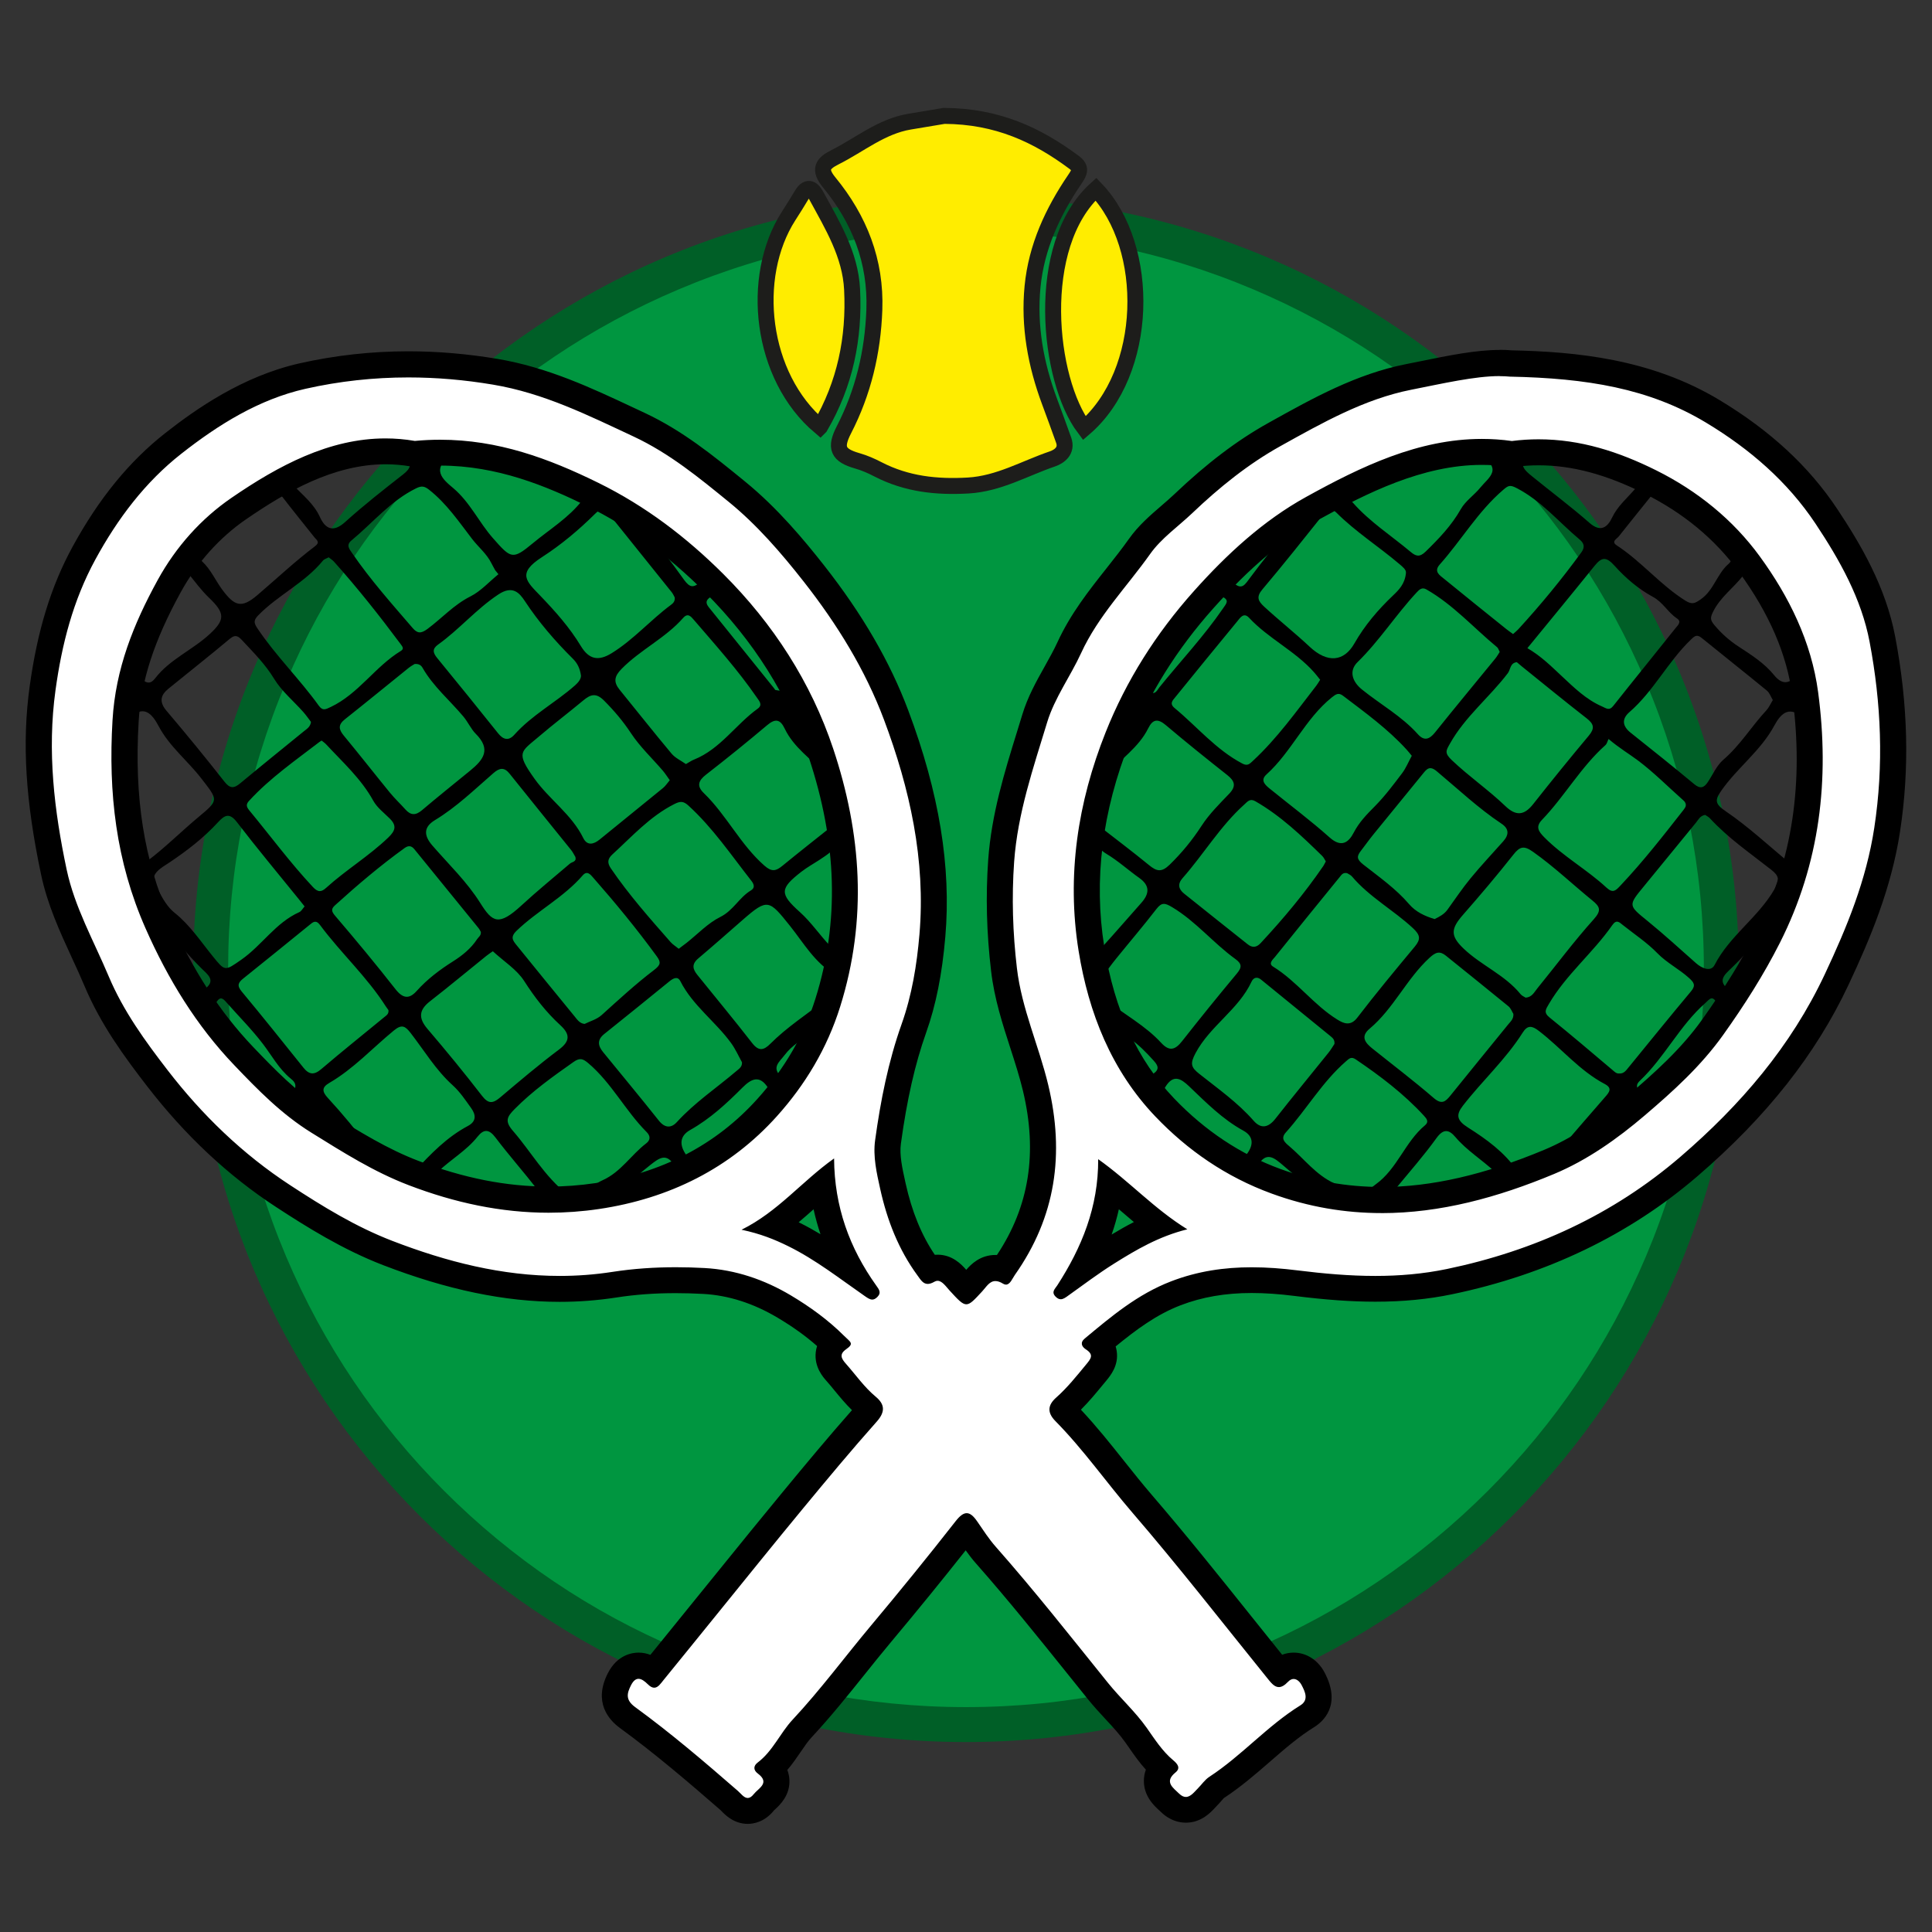
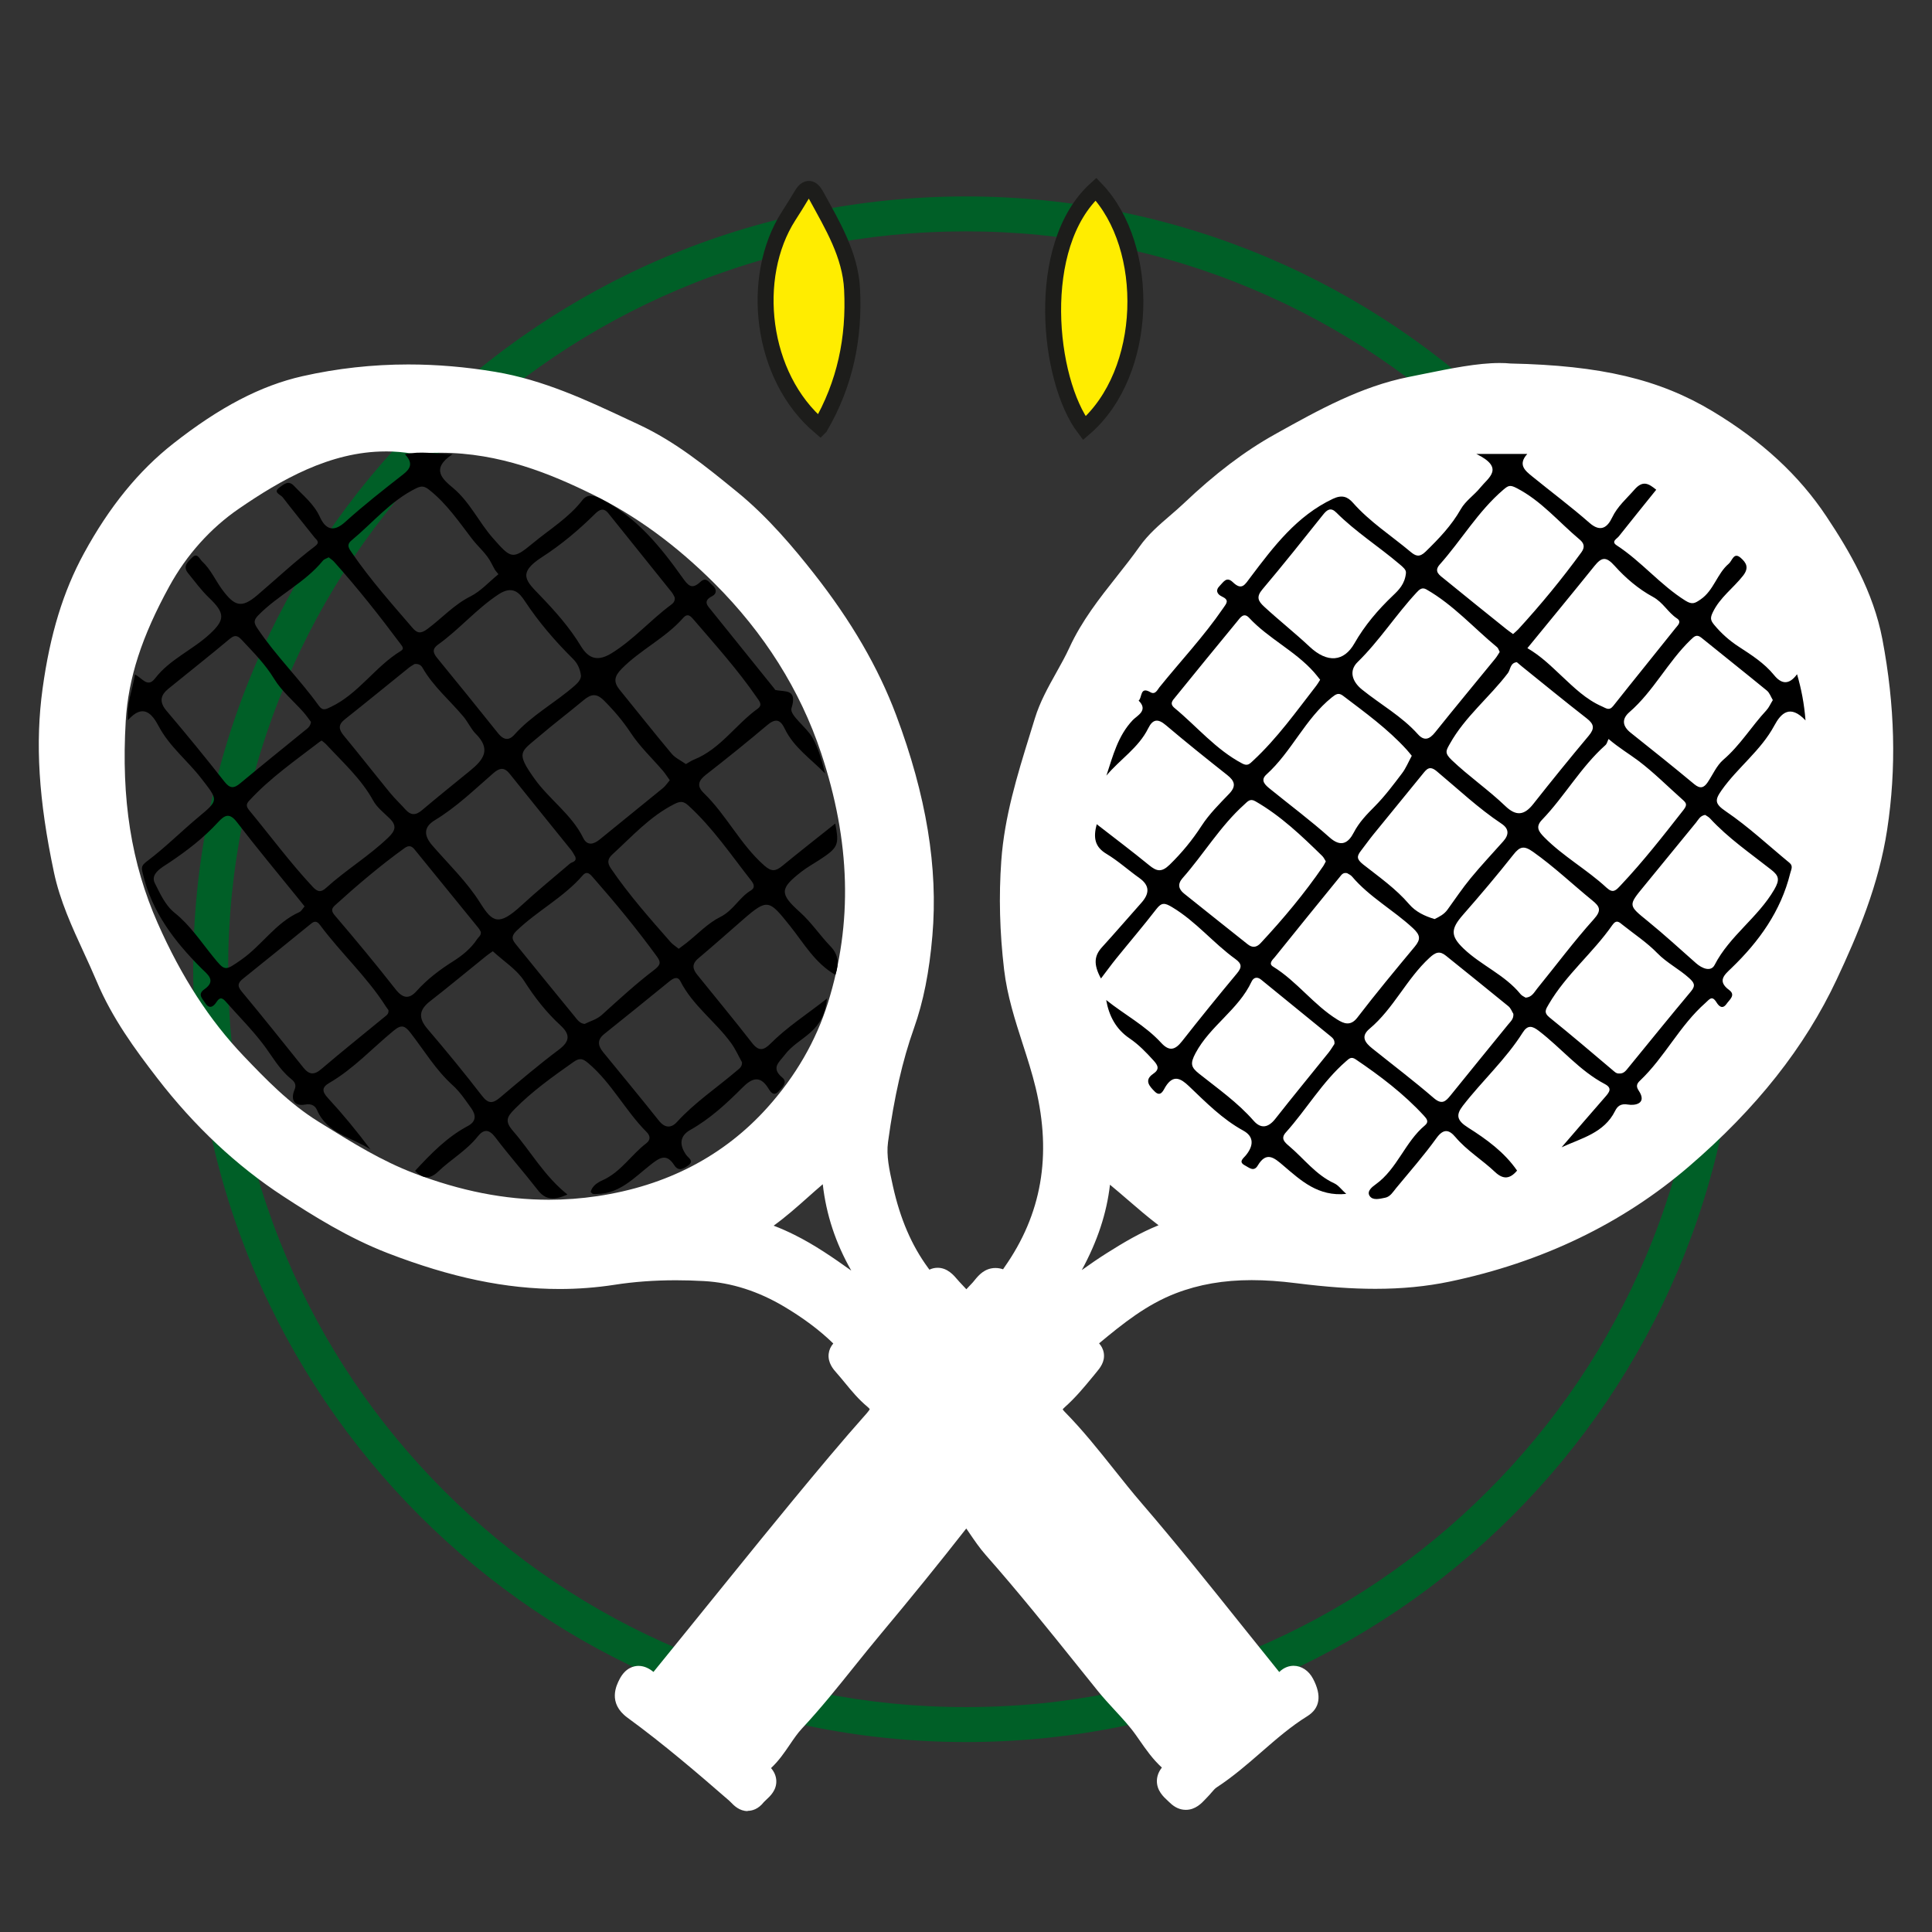
<svg xmlns="http://www.w3.org/2000/svg" id="_5_szállásválasztó" data-name="5 szállásválasztó" viewBox="0 0 500 500">
  <rect x="0" y="0" width="500" height="500" fill="#333333" stroke="none" />
  <defs>
    <style>
      .cls-1 {
        fill: #009640;
      }

      .cls-2 {
        fill: #fff;
      }

      .cls-3 {
        fill: #005f27;
      }

      .cls-4 {
        fill: #ffed00;
        stroke: #1d1d1b;
        stroke-miterlimit: 10;
        stroke-width: 4.13px;
      }
    </style>
  </defs>
  <g>
-     <circle class="cls-1" cx="250" cy="250.84" r="195.48" transform="translate(-104.15 250.25) rotate(-45)" />
    <path class="cls-3" d="m250,59.88c25.78,0,50.79,5.05,74.33,15,22.74,9.62,43.16,23.39,60.7,40.93s31.31,37.96,40.93,60.7c9.96,23.54,15,48.54,15,74.33s-5.05,50.79-15,74.33c-9.62,22.74-23.39,43.16-40.93,60.7s-37.96,31.31-60.7,40.93c-23.54,9.96-48.54,15-74.33,15s-50.79-5.05-74.33-15c-22.74-9.62-43.16-23.39-60.7-40.93-17.54-17.54-31.31-37.96-40.93-60.7-9.96-23.54-15-48.54-15-74.33s5.05-50.79,15-74.33c9.62-22.74,23.39-43.16,40.93-60.7,17.54-17.54,37.96-31.31,60.7-40.93,23.54-9.96,48.54-15,74.33-15m0-9.04c-110.46,0-200,89.54-200,200s89.54,200,200,200,200-89.54,200-200S360.46,50.84,250,50.84h0Z" />
  </g>
  <g>
    <g>
-       <path class="cls-2" d="m193.51,468.71c-2.16,0-3.55-1.43-4.38-2.29-.14-.14-.27-.28-.4-.39-8.21-7.14-17-14.68-26.32-21.48-5.23-3.82-2.86-8.44-2.08-9.96,1.55-3.01,3.75-3.46,4.92-3.46,1.57,0,2.87.75,3.86,1.56h.01c2.85-3.49,5.67-6.98,8.5-10.48,1.64-2.03,3.28-4.05,4.92-6.08,2.08-2.56,4.15-5.12,6.22-7.68,5.36-6.62,10.9-13.46,16.42-20.15,6.38-7.73,12.66-15.28,19.21-22.64.44-.5.63-.82.7-.98-.08-.12-.26-.32-.61-.62-2.3-1.91-4.1-4.1-5.84-6.22-.76-.92-1.47-1.79-2.22-2.63-.67-.75-2.24-2.51-1.96-4.86.11-.97.51-1.86,1.19-2.66-3.53-3.43-7.69-6.55-12.71-9.54-6.71-3.99-13.69-6.22-20.75-6.61-2.47-.14-4.92-.21-7.26-.21-5.56,0-10.9.39-15.89,1.17-4.66.72-9.44,1.09-14.2,1.09-13.94,0-28.08-2.95-44.52-9.29-10.13-3.91-19.26-9.64-27.02-14.7-12.05-7.86-23.01-18.14-32.59-30.56-5.73-7.43-11.67-15.5-15.7-25.09-1.05-2.49-2.21-5.02-3.34-7.47-3.02-6.56-6.15-13.35-7.71-20.72-3.97-18.77-4.88-33.43-2.94-47.55,1.93-14.03,5.33-25.16,10.71-35.02,6.57-12.05,14.14-21.35,23.13-28.41,12.04-9.46,22.66-14.99,33.41-17.42,8.93-2.02,18.16-3.04,27.42-3.04,7.33,0,14.87.64,22.42,1.9,12.57,2.1,23.72,7.34,34.51,12.4l2.76,1.29c9.47,4.43,17.3,10.81,24.87,16.98l.53.43c8.07,6.58,14.85,14.74,19.86,21.11,9.7,12.35,16.66,24.33,21.28,36.64,7.82,20.83,10.89,39.5,9.38,57.08-.81,9.46-2.33,17.09-4.79,24.01-2.96,8.34-5.09,17.68-6.69,29.4-.48,3.52.34,7.21,1.2,11.11l.07.32c1.87,8.44,4.85,15.35,9.09,21.12,0,0,.33.45.35.48.68-.33,1.39-.49,2.13-.49,2.53,0,4.17,1.93,5.14,3.08.15.18.29.35.44.5.67.73,1.34,1.46,1.85,1.98.46-.47,1.04-1.09,1.57-1.67l.1-.11c.17-.19.34-.39.5-.6.95-1.17,2.55-3.12,5.36-3.12.66,0,1.31.11,1.97.33.11-.17.21-.34.32-.48,9.66-13.72,12.32-28.92,8.12-46.47-.91-3.79-2.14-7.62-3.34-11.32-1.98-6.15-4.03-12.5-4.83-19.25-1.15-9.78-1.39-19.01-.73-28.21.81-11.37,4.13-22.1,7.34-32.47.45-1.46.9-2.91,1.35-4.37,1.29-4.23,3.44-8.08,5.52-11.8,1.25-2.24,2.43-4.35,3.43-6.53,3.18-6.92,7.78-12.75,12.24-18.39,2-2.53,4.06-5.14,5.92-7.77,2.21-3.13,5.09-5.6,7.87-7.99,1.23-1.06,2.39-2.06,3.5-3.11,8.1-7.71,15.8-13.55,23.53-17.86l.73-.41c10.64-5.92,21.65-12.05,34.01-14.5,1.23-.24,2.47-.5,3.7-.75,7.24-1.47,14.08-2.86,19.85-2.86.99,0,1.94.04,2.82.13,23.36.49,38.53,4.08,52.31,12.38,12.72,7.66,22.34,16.55,29.41,27.18,5.86,8.8,12.16,19.47,14.5,31.82,3.26,17.23,3.66,33.35,1.23,49.27-2.18,14.28-7.58,27.09-13.08,38.8-8.22,17.49-20.71,33.3-38.19,48.33-17.22,14.81-38.08,24.84-61.99,29.83-6.01,1.25-12.3,1.86-19.2,1.86-6.05,0-12.56-.46-20.5-1.46-4.22-.53-7.98-.79-11.5-.79-7.24,0-13.66,1.11-19.62,3.4-7.56,2.91-13.6,7.75-19.87,12.96.55.62,1.06,1.46,1.22,2.53.34,2.25-.97,3.83-2.03,5.1l-.83,1.01c-2.2,2.67-4.47,5.42-7.22,7.86-.31.27-.47.47-.56.59.08.13.23.33.51.62,4.64,4.71,8.76,9.88,12.75,14.89,2.35,2.95,4.78,6.01,7.27,8.89,8.8,10.22,17.36,20.92,25.63,31.26,3.07,3.84,6.14,7.68,9.23,11.5,0,0,.51.64.65.81,1.34-1.32,2.76-1.61,3.72-1.61,2.04,0,3.92,1.25,5.03,3.35,2.31,4.39,1.8,7.66-1.51,9.71-4.21,2.61-7.92,5.83-11.85,9.25-3.64,3.17-7.41,6.44-11.63,9.19-.39.26-.8.73-1.27,1.28-.33.39-.71.83-1.15,1.27-.13.13-.27.28-.42.44-.97,1.04-2.59,2.79-5.09,2.79-1.49,0-2.88-.62-4.14-1.85-.15-.15-.31-.29-.47-.44-1.18-1.08-2.96-2.72-2.88-5.31.04-1.18.47-2.3,1.29-3.34-2.37-2.17-4.11-4.66-5.79-7.08-.31-.45-.62-.89-.94-1.34-1.57-2.22-3.45-4.26-5.45-6.42-1.47-1.59-2.99-3.24-4.4-4.99-1.62-2-3.23-4.01-4.84-6.02-7.77-9.68-15.8-19.69-24.14-29.13-1.59-1.8-2.95-3.8-4.27-5.74,0,0-.77-1.12-.79-1.15-.04.05-.08.1-.13.16-6.88,8.79-14.27,17.9-21.97,27.1-2.34,2.8-4.67,5.7-6.93,8.51-4.27,5.33-8.69,10.84-13.49,15.98-1.13,1.21-2.11,2.65-3.15,4.18-1.41,2.08-2.87,4.21-4.86,6.07.85.99,1.3,2.07,1.36,3.22.12,2.47-1.58,4.04-2.6,4.98-.21.2-.51.47-.6.58-1.48,1.9-3.11,2.29-4.21,2.29Zm6.7-151.51c2.03.77,3.77,1.57,5.3,2.33,5.34,2.64,10.16,5.99,14.8,9.3-4.05-7.1-6.49-14.49-7.38-22.35-1.32,1.12-2.61,2.27-3.88,3.4-2.8,2.49-5.65,5.03-8.84,7.33Zm87.05-10.59c-.85,7.4-3.24,14.62-7.3,22.09,2.13-1.52,4.31-3.03,6.55-4.44,4.23-2.66,8.48-5.21,13.32-7.16-2.77-2.11-5.34-4.32-7.85-6.49-1.54-1.33-3.1-2.67-4.71-4Zm96.27-189.63c-16.1,0-31.08,7.54-43.86,14.6-9.48,5.24-18.42,12.76-28.16,23.67-9.65,10.82-17.13,22.77-22.22,35.54-7.39,18.52-9.68,36.96-6.81,54.79,2.76,17.16,8.97,30.59,18.97,41.06,8.34,8.74,18.02,15.16,28.77,19.09,8.96,3.28,17.92,4.87,27.39,4.87,13.24,0,27.41-3.23,43.33-9.87,7.2-3,14.59-7.78,22.58-14.61,6.87-5.87,14.06-12.26,19.75-20.25,6.06-8.5,10.62-15.92,14.38-23.34,9.56-18.92,12.69-39.5,9.57-62.92-1.49-11.16-6.36-22.46-14.48-33.6-6.46-8.85-15.07-16-25.61-21.25-10.52-5.23-19.7-7.67-28.9-7.67-2.15,0-4.34.14-6.5.41-.14.02-.28.03-.42.03-.16,0-.31-.01-.47-.03-2.41-.34-4.87-.51-7.31-.51Zm-283.72-.15c-14.44,0-27.3,7.48-37.97,14.81-7.34,5.03-13.57,11.98-18.02,20.1-7.14,13.02-10.62,23.77-11.28,34.87-1.2,20.2,1.43,36.82,8.27,52.3,6.14,13.9,13.44,25.17,22.32,34.46,5.47,5.72,11.67,12.2,19.3,16.92l1.37.85c7.71,4.79,15,9.3,23.27,12.46,12.14,4.64,23.59,6.89,34.99,6.89h0c4.16,0,8.37-.31,12.52-.93,17.94-2.67,32.75-10.38,44.02-22.93,7.32-8.15,12.59-17.27,15.67-27.12,6.44-20.58,5.86-41.73-1.78-64.66-5.42-16.27-14.73-31.05-27.65-43.93-9.97-9.94-20.26-17.44-31.44-22.94-10.86-5.34-24.04-10.81-39.42-10.81-2.07,0-4.17.1-6.25.29-.1,0-.21.01-.31.01-.19,0-.38-.02-.57-.05-2.32-.4-4.69-.6-7.03-.6Z" />
-       <path d="m388.13,97.35c.91,0,1.79.04,2.61.12,19.9.41,36.03,3.02,50.77,11.9,11.31,6.81,21.09,15.25,28.35,26.16,6.24,9.38,11.88,19.4,13.99,30.58,3.01,15.9,3.69,31.91,1.21,48.14-2.06,13.51-7.06,25.68-12.8,37.88-8.8,18.73-21.85,33.89-37.33,47.21-17.54,15.09-37.93,24.38-60.48,29.08-6.17,1.28-12.34,1.79-18.52,1.79-6.67,0-13.36-.59-20.08-1.43-3.98-.5-7.96-.81-11.92-.81-6.98,0-13.93.98-20.83,3.63-8.71,3.35-15.46,9.06-22.37,14.81-1.28,1.07-.77,2.11.27,2.79,2.18,1.41,1.35,2.41.04,3.99-2.44,2.95-4.81,5.94-7.69,8.49-2.17,1.92-2.43,3.85-.21,6.1,7.24,7.34,13.15,15.82,19.86,23.62,11.97,13.9,23.25,28.4,34.79,42.68,1.03,1.27,1.94,2.54,3.17,2.54.68,0,1.45-.39,2.39-1.38.48-.5.97-.72,1.44-.72.83,0,1.58.67,2.05,1.55.91,1.73,1.95,3.88-.31,5.28-8.54,5.29-15.16,13.01-23.54,18.48-1.22.8-1.97,2-2.95,2.97-.88.87-1.87,2.25-3.14,2.25-.54,0-1.13-.25-1.78-.89-1.51-1.48-3.91-3.01-.9-5.45,1.44-1.17.45-2.29-.6-3.16-2.85-2.38-4.77-5.44-6.89-8.44-2.93-4.14-6.78-7.61-9.98-11.57-9.56-11.86-18.98-23.83-29.08-35.27-1.72-1.95-3.22-4.27-4.74-6.48-.98-1.43-1.84-2.18-2.75-2.18-.86,0-1.77.67-2.87,2.08-7.14,9.13-14.46,18.13-21.9,27.01-6.78,8.1-13.06,16.61-20.29,24.36-3.23,3.46-5.1,8.11-9.04,11.09-1.07.81-1.2,1.91.03,2.83,3.28,2.46.16,3.81-1.04,5.34-.57.73-1.09,1-1.56,1-.99,0-1.8-1.19-2.57-1.85-8.62-7.5-17.32-14.93-26.55-21.66-2.58-1.88-2.16-3.57-1.07-5.7.6-1.17,1.25-1.63,1.93-1.63.78,0,1.6.61,2.43,1.43.63.63,1.16.87,1.63.87,1.01,0,1.71-1.12,2.42-1.99,4.5-5.5,8.95-11.04,13.43-16.55,7.53-9.28,15.01-18.59,22.62-27.8,6.28-7.6,12.58-15.18,19.13-22.54,2.3-2.59,2.02-4.52-.27-6.43-2.99-2.49-5.16-5.65-7.7-8.51-1.24-1.39-1.8-2.49.06-3.79,2.13-1.49,1.09-1.83-.5-3.41-4.18-4.17-8.86-7.55-13.84-10.52-6.84-4.07-14.32-6.63-22.28-7.07-2.48-.14-4.97-.21-7.45-.21-5.48,0-10.97.36-16.4,1.2-4.62.72-9.18,1.05-13.69,1.05-14.85,0-29.17-3.62-43.31-9.07-9.49-3.66-17.94-8.86-26.39-14.38-12.4-8.09-22.9-18.3-31.76-29.79-5.76-7.47-11.44-15.25-15.27-24.34-3.84-9.12-8.8-17.87-10.86-27.58-3.23-15.26-5.06-30.67-2.89-46.4,1.64-11.91,4.54-23.25,10.33-33.87,5.74-10.53,12.87-20.01,22.26-27.37,9.57-7.52,20.08-14.07,32.07-16.78,8.83-1.99,17.73-2.95,26.67-2.95,7.25,0,14.54.63,21.87,1.86,13.15,2.2,24.58,7.91,36.4,13.43,9.31,4.35,17.04,10.73,24.69,16.96,7.19,5.86,13.47,13.1,19.34,20.58,8.64,11,15.93,22.82,20.78,35.74,6.68,17.79,10.83,36.34,9.18,55.61-.67,7.85-1.94,15.65-4.61,23.17-3.46,9.74-5.46,19.86-6.86,30.07-.58,4.23.4,8.46,1.32,12.62,1.79,8.08,4.73,15.67,9.66,22.39.78,1.06,1.41,2.17,2.63,2.17.48,0,1.05-.17,1.76-.58.27-.16.54-.23.79-.23,1.2,0,2.21,1.53,3.1,2.5,2.2,2.4,3.28,3.58,4.34,3.58s2.07-1.14,4.14-3.38c1.02-1.1,1.84-2.63,3.39-2.63.55,0,1.2.19,1.97.67.28.17.53.25.76.25,1.08,0,1.68-1.62,2.3-2.5,10.59-15.04,12.92-31.3,8.64-49.19-2.43-10.15-6.87-19.73-8.1-30.18-1.08-9.18-1.38-18.32-.72-27.58.9-12.54,4.96-24.29,8.55-36.1,1.91-6.28,6.01-11.86,8.79-17.91,4.42-9.62,11.84-17.14,17.85-25.62,2.88-4.07,7.25-7.1,10.94-10.61,6.97-6.64,14.46-12.69,22.84-17.35,10.74-5.97,21.64-12.15,33.77-14.55,8.19-1.62,16.5-3.54,22.89-3.54m-246.08,216.52c4.29,0,8.63-.31,13.02-.96,18.16-2.7,33.9-10.5,46.03-24.01,7.26-8.08,12.97-17.47,16.38-28.37,7.09-22.63,5.49-44.86-1.8-66.73-5.74-17.21-15.56-32.38-28.47-45.25-9.52-9.48-20.08-17.55-32.33-23.58-12.91-6.35-25.99-11.15-40.91-11.15-2.15,0-4.34.1-6.57.31-2.58-.44-5.11-.65-7.6-.65-14.5,0-27.63,6.99-39.88,15.4-7.72,5.3-14.28,12.53-19.07,21.25-6.28,11.45-10.9,22.97-11.69,36.29-1.11,18.71.88,36.5,8.55,53.86,5.81,13.15,13.17,25.18,22.97,35.42,6.03,6.31,12.2,12.65,19.96,17.46,8.18,5.07,16.13,10.13,25.22,13.6,11.86,4.53,23.84,7.11,36.19,7.11m215.56.1c15.16,0,29.99-4.02,44.63-10.13,8.56-3.57,16.4-9.12,23.47-15.16,7.35-6.27,14.55-12.77,20.31-20.86,5.44-7.64,10.4-15.4,14.64-23.78,10.42-20.62,12.91-42.34,9.91-64.89-1.74-13.05-7.54-24.77-15.1-35.14-6.88-9.44-16.1-16.94-26.83-22.28-9.65-4.8-19.59-8.02-30.4-8.02-2.27,0-4.57.14-6.92.44-2.63-.37-5.23-.54-7.78-.54-16.39,0-31.24,7.14-45.49,15.02-11.01,6.08-20.43,14.73-29.04,24.37-9.82,11-17.49,23.13-22.83,36.53-7.21,18.09-10.14,37.05-7,56.57,2.6,16.13,8.54,31,19.86,42.86,8.35,8.75,18.27,15.62,30.04,19.93,9.66,3.54,19.17,5.07,28.54,5.07m-131.86,22.39c.42,0,.85-.19,1.34-.68,1.14-1.14.37-2.02-.3-2.97-6.89-9.67-10.82-20.36-10.9-32.88-8.44,6.01-14.49,13.76-23.95,18.45,4.89,1.04,8.49,2.49,12.07,4.25,7.14,3.52,13.33,8.41,19.8,12.9.71.49,1.31.92,1.94.92m48.8-.08c.67,0,1.3-.48,1.98-.97,3.89-2.78,7.72-5.67,11.76-8.21,5.77-3.62,11.65-7.09,19.02-8.92-8.63-5.33-14.88-12.33-23.07-18.15.06,12.42-4.27,22.87-10.58,32.65-.6.93-1.63,1.71-.45,2.92.48.49.92.68,1.34.68m113.58-245.68v6.74-6.74h0c-6.11,0-13.11,1.42-20.52,2.93-1.22.25-2.45.5-3.68.74-12.89,2.55-24.13,8.81-35,14.86l-.73.41c-7.98,4.44-15.9,10.45-24.21,18.36-1.04.99-2.17,1.96-3.37,3-2.93,2.53-5.97,5.14-8.42,8.6-1.81,2.56-3.76,5.02-5.82,7.63-4.58,5.79-9.31,11.78-12.66,19.07-.95,2.06-2.1,4.12-3.31,6.29-2.17,3.87-4.41,7.88-5.8,12.46-.44,1.45-.89,2.9-1.34,4.36-3.27,10.55-6.65,21.46-7.49,33.22-.67,9.42-.43,18.85.75,28.85.83,7.08,2.93,13.59,4.97,19.89,1.23,3.81,2.39,7.41,3.27,11.07,3.83,16.01,1.63,29.92-6.73,42.48-.13,0-.27,0-.4,0-3.91,0-6.31,2.4-7.55,3.85-1.27-1.47-3.64-3.92-7.42-3.92-.24,0-.47.01-.71.03-3.46-5.12-5.94-11.19-7.56-18.5l-.07-.33c-.8-3.6-1.55-6.99-1.15-9.92,1.57-11.48,3.65-20.61,6.53-28.73,2.56-7.2,4.13-15.09,4.97-24.85,1.55-18.09-1.59-37.24-9.59-58.55-4.74-12.63-11.87-24.91-21.79-37.54-5.12-6.51-12.05-14.85-20.38-21.64l-.52-.43c-7.73-6.3-15.72-12.81-25.57-17.42-.92-.43-1.84-.86-2.76-1.29-10.99-5.16-22.35-10.5-35.38-12.68-7.74-1.29-15.47-1.95-22.98-1.95-9.51,0-18.98,1.05-28.16,3.12-14.79,3.34-26.92,11.9-34.75,18.05-9.36,7.35-17.21,16.98-24.01,29.45-5.58,10.23-9.1,21.72-11.09,36.17-2,14.52-1.08,29.55,2.98,48.71,1.64,7.74,4.84,14.7,7.94,21.43,1.17,2.53,2.27,4.93,3.3,7.37,4.19,9.96,10.27,18.23,16.14,25.84,9.81,12.72,21.05,23.26,33.42,31.32,7.9,5.16,17.21,10.99,27.65,15.02,16.61,6.41,31.57,9.52,45.74,9.52,4.94,0,9.89-.38,14.72-1.13,4.81-.75,9.98-1.13,15.37-1.12,2.28,0,4.67.07,7.08.2,6.51.36,12.97,2.43,19.21,6.14,3.93,2.34,7.31,4.76,10.24,7.35-.18.56-.28,1.08-.34,1.55-.45,3.85,1.9,6.5,2.79,7.5.71.79,1.4,1.64,2.13,2.53,1.31,1.59,2.75,3.34,4.45,5.01-6.09,6.9-11.95,13.95-17.9,21.16-5.54,6.7-11.09,13.56-16.46,20.19-2.07,2.55-4.13,5.1-6.2,7.65-1.63,2-3.25,4.01-4.87,6.01-2.21,2.73-4.48,5.54-6.74,8.32-.9-.35-1.93-.58-3.06-.58-1.56,0-5.47.51-7.92,5.28-3.89,7.57.26,12.16,3.09,14.22,9.21,6.72,17.93,14.2,26.07,21.28.07.07.15.15.22.23.96.99,3.22,3.31,6.8,3.31,1.5,0,4.36-.46,6.78-3.48.1-.1.21-.2.32-.3,1.16-1.07,3.88-3.58,3.68-7.63-.04-.74-.18-1.61-.54-2.55,1.35-1.56,2.44-3.17,3.46-4.67.97-1.42,1.88-2.76,2.83-3.78,4.88-5.23,9.34-10.79,13.65-16.17,2.24-2.8,4.56-5.69,6.88-8.46,6.72-8.02,13.21-16,19.34-23.75.84,1.17,1.72,2.33,2.71,3.44,8.29,9.39,16.3,19.37,24.05,29.02,1.61,2,3.22,4.01,4.83,6.01,1.48,1.84,3.04,3.53,4.55,5.16,1.92,2.07,3.73,4.03,5.17,6.07.31.44.61.87.92,1.31,1.28,1.84,2.67,3.85,4.4,5.75-.35.98-.49,1.89-.51,2.65-.13,4.13,2.64,6.67,3.97,7.89.14.13.27.25.4.37,2.37,2.32,4.84,2.81,6.49,2.81,3.96,0,6.39-2.61,7.55-3.86.11-.12.22-.24.32-.34.53-.53.98-1.05,1.34-1.47.21-.24.49-.57.62-.69,4.38-2.87,8.22-6.2,11.93-9.42,3.82-3.32,7.43-6.46,11.42-8.93,2.31-1.43,7.19-5.67,2.72-14.15-1.7-3.22-4.69-5.15-8.01-5.15-1.02,0-2.02.19-2.97.55-2.68-3.33-5.38-6.71-8.01-9.99-8.29-10.37-16.86-21.08-25.7-31.35-2.44-2.84-4.85-5.86-7.18-8.79-3.52-4.43-7.15-8.99-11.19-13.29,2.09-2.09,3.9-4.28,5.66-6.42l.84-1.01c1.16-1.41,3.33-4.02,2.76-7.76-.06-.4-.15-.8-.27-1.18,5.31-4.34,10.57-8.26,16.8-10.65,5.57-2.14,11.59-3.18,18.41-3.18,3.37,0,7,.25,11.08.76,8.08,1.01,14.72,1.49,20.92,1.49,7.14,0,13.65-.63,19.89-1.93,24.48-5.1,45.85-15.38,63.5-30.57,17.84-15.35,30.61-31.52,39.04-49.45,5.61-11.94,11.12-25.02,13.36-39.73,2.49-16.31,2.08-32.8-1.25-50.41-2.45-12.94-8.96-23.97-15-33.06-7.35-11.05-17.32-20.27-30.48-28.2-17.72-10.67-37.15-12.51-53.85-12.86-.95-.09-1.96-.13-3.01-.13h0Zm-246.08,216.52c-10.98,0-22.03-2.18-33.78-6.67-7.98-3.05-15.12-7.48-22.69-12.18l-1.38-.86c-7.26-4.5-13.3-10.82-18.63-16.39-8.6-9-15.69-19.95-21.67-33.49-6.61-14.98-9.15-31.1-7.99-50.74.63-10.57,3.98-20.89,10.87-33.45,4.2-7.65,10.06-14.2,16.97-18.94,10.25-7.03,22.54-14.21,36.07-14.21,2.15,0,4.33.19,6.46.55.38.06.76.1,1.14.1.21,0,.42,0,.63-.03,1.98-.19,3.97-.28,5.94-.28,14.69,0,27.42,5.29,37.93,10.46,10.85,5.34,20.84,12.63,30.55,22.31,12.55,12.5,21.58,26.84,26.83,42.61,7.41,22.24,7.99,42.71,1.76,62.59-2.94,9.39-7.97,18.1-14.97,25.88-10.73,11.95-24.87,19.3-42.01,21.85-3.98.59-8.03.89-12.03.89h0Zm215.56.1c-9.07,0-17.65-1.53-26.23-4.66-10.25-3.75-19.5-9.89-27.49-18.25-9.52-9.96-15.43-22.81-18.08-39.27-2.77-17.22-.55-35.06,6.61-53.01,4.94-12.4,12.21-24.02,21.6-34.54,9.48-10.62,18.14-17.91,27.28-22.96,12.41-6.86,26.93-14.18,42.23-14.18,2.29,0,4.59.16,6.84.48.31.04.63.07.94.07.28,0,.57-.02.85-.05,2.02-.26,4.06-.39,6.07-.39,8.66,0,17.37,2.33,27.4,7.32,10.05,5,18.25,11.8,24.39,20.21,7.9,10.83,12.43,21.32,13.86,32.06,3.03,22.72,0,42.66-9.24,60.96-3.67,7.26-8.16,14.54-14.11,22.91-5.46,7.67-12.48,13.91-19.19,19.64-7.72,6.59-14.82,11.19-21.69,14.06-15.5,6.47-29.25,9.61-42.03,9.61h0Zm-69.89,12.32c.76-2.18,1.38-4.36,1.87-6.55.06.05.12.1.18.15,1.22,1.05,2.45,2.11,3.71,3.16-2,1.02-3.91,2.12-5.75,3.23h0Zm-81-3.18c1.32-1.11,2.6-2.24,3.86-3.36.48,2.18,1.08,4.33,1.79,6.45-1.73-1.04-3.52-2.04-5.38-2.96-.09-.05-.18-.09-.28-.14h0Zm15.74,50.41s0,0,0,0h0Z" />
+       <path class="cls-2" d="m193.51,468.71c-2.16,0-3.55-1.43-4.38-2.29-.14-.14-.27-.28-.4-.39-8.21-7.14-17-14.68-26.32-21.48-5.23-3.82-2.86-8.44-2.08-9.96,1.55-3.01,3.75-3.46,4.92-3.46,1.57,0,2.87.75,3.86,1.56h.01c2.85-3.49,5.67-6.98,8.5-10.48,1.64-2.03,3.28-4.05,4.92-6.08,2.08-2.56,4.15-5.12,6.22-7.68,5.36-6.62,10.9-13.46,16.42-20.15,6.38-7.73,12.66-15.28,19.21-22.64.44-.5.63-.82.7-.98-.08-.12-.26-.32-.61-.62-2.3-1.91-4.1-4.1-5.84-6.22-.76-.92-1.47-1.79-2.22-2.63-.67-.75-2.24-2.51-1.96-4.86.11-.97.51-1.86,1.19-2.66-3.53-3.43-7.69-6.55-12.71-9.54-6.71-3.99-13.69-6.22-20.75-6.61-2.47-.14-4.92-.21-7.26-.21-5.56,0-10.9.39-15.89,1.17-4.66.72-9.44,1.09-14.2,1.09-13.94,0-28.08-2.95-44.52-9.29-10.13-3.91-19.26-9.64-27.02-14.7-12.05-7.86-23.01-18.14-32.59-30.56-5.73-7.43-11.67-15.5-15.7-25.09-1.05-2.49-2.21-5.02-3.34-7.47-3.02-6.56-6.15-13.35-7.71-20.72-3.97-18.77-4.88-33.43-2.94-47.55,1.93-14.03,5.33-25.16,10.71-35.02,6.57-12.05,14.14-21.35,23.13-28.41,12.04-9.46,22.66-14.99,33.41-17.42,8.93-2.02,18.16-3.04,27.42-3.04,7.33,0,14.87.64,22.42,1.9,12.57,2.1,23.72,7.34,34.51,12.4l2.76,1.29c9.47,4.43,17.3,10.81,24.87,16.98l.53.43c8.07,6.58,14.85,14.74,19.86,21.11,9.7,12.35,16.66,24.33,21.28,36.64,7.82,20.83,10.89,39.5,9.38,57.08-.81,9.46-2.33,17.09-4.79,24.01-2.96,8.34-5.09,17.68-6.69,29.4-.48,3.52.34,7.21,1.2,11.11l.07.32c1.87,8.44,4.85,15.35,9.09,21.12,0,0,.33.45.35.48.68-.33,1.39-.49,2.13-.49,2.53,0,4.17,1.93,5.14,3.08.15.18.29.35.44.5.67.73,1.34,1.46,1.85,1.98.46-.47,1.04-1.09,1.57-1.67l.1-.11c.17-.19.34-.39.5-.6.95-1.17,2.55-3.12,5.36-3.12.66,0,1.31.11,1.97.33.11-.17.21-.34.32-.48,9.66-13.72,12.32-28.92,8.12-46.47-.91-3.79-2.14-7.62-3.34-11.32-1.98-6.15-4.03-12.5-4.83-19.25-1.15-9.78-1.39-19.01-.73-28.21.81-11.37,4.13-22.1,7.34-32.47.45-1.46.9-2.91,1.35-4.37,1.29-4.23,3.44-8.08,5.52-11.8,1.25-2.24,2.43-4.35,3.43-6.53,3.18-6.92,7.78-12.75,12.24-18.39,2-2.53,4.06-5.14,5.92-7.77,2.21-3.13,5.09-5.6,7.87-7.99,1.23-1.06,2.39-2.06,3.5-3.11,8.1-7.71,15.8-13.55,23.53-17.86l.73-.41c10.64-5.92,21.65-12.05,34.01-14.5,1.23-.24,2.47-.5,3.7-.75,7.24-1.47,14.08-2.86,19.85-2.86.99,0,1.94.04,2.82.13,23.36.49,38.53,4.08,52.31,12.38,12.72,7.66,22.34,16.55,29.41,27.18,5.86,8.8,12.16,19.47,14.5,31.82,3.26,17.23,3.66,33.35,1.23,49.27-2.18,14.28-7.58,27.09-13.08,38.8-8.22,17.49-20.71,33.3-38.19,48.33-17.22,14.81-38.08,24.84-61.99,29.83-6.01,1.25-12.3,1.86-19.2,1.86-6.05,0-12.56-.46-20.5-1.46-4.22-.53-7.98-.79-11.5-.79-7.24,0-13.66,1.11-19.62,3.4-7.56,2.91-13.6,7.75-19.87,12.96.55.62,1.06,1.46,1.22,2.53.34,2.25-.97,3.83-2.03,5.1l-.83,1.01c-2.2,2.67-4.47,5.42-7.22,7.86-.31.27-.47.47-.56.59.08.13.23.33.51.62,4.64,4.71,8.76,9.88,12.75,14.89,2.35,2.95,4.78,6.01,7.27,8.89,8.8,10.22,17.36,20.92,25.63,31.26,3.07,3.84,6.14,7.68,9.23,11.5,0,0,.51.64.65.81,1.34-1.32,2.76-1.61,3.72-1.61,2.04,0,3.92,1.25,5.03,3.35,2.31,4.39,1.8,7.66-1.51,9.71-4.21,2.61-7.92,5.83-11.85,9.25-3.64,3.17-7.41,6.44-11.63,9.19-.39.26-.8.73-1.27,1.28-.33.39-.71.83-1.15,1.27-.13.13-.27.28-.42.44-.97,1.04-2.59,2.79-5.09,2.79-1.49,0-2.88-.62-4.14-1.85-.15-.15-.31-.29-.47-.44-1.18-1.08-2.96-2.72-2.88-5.31.04-1.18.47-2.3,1.29-3.34-2.37-2.17-4.11-4.66-5.79-7.08-.31-.45-.62-.89-.94-1.34-1.57-2.22-3.45-4.26-5.45-6.42-1.47-1.59-2.99-3.24-4.4-4.99-1.62-2-3.23-4.01-4.84-6.02-7.77-9.68-15.8-19.69-24.14-29.13-1.59-1.8-2.95-3.8-4.27-5.74,0,0-.77-1.12-.79-1.15-.04.05-.08.1-.13.16-6.88,8.79-14.27,17.9-21.97,27.1-2.34,2.8-4.67,5.7-6.93,8.51-4.27,5.33-8.69,10.84-13.49,15.98-1.13,1.21-2.11,2.65-3.15,4.18-1.41,2.08-2.87,4.21-4.86,6.07.85.99,1.3,2.07,1.36,3.22.12,2.47-1.58,4.04-2.6,4.98-.21.2-.51.47-.6.58-1.48,1.9-3.11,2.29-4.21,2.29Zm6.7-151.51c2.03.77,3.77,1.57,5.3,2.33,5.34,2.64,10.16,5.99,14.8,9.3-4.05-7.1-6.49-14.49-7.38-22.35-1.32,1.12-2.61,2.27-3.88,3.4-2.8,2.49-5.65,5.03-8.84,7.33Zm87.05-10.59c-.85,7.4-3.24,14.62-7.3,22.09,2.13-1.52,4.31-3.03,6.55-4.44,4.23-2.66,8.48-5.21,13.32-7.16-2.77-2.11-5.34-4.32-7.85-6.49-1.54-1.33-3.1-2.67-4.71-4Zm96.27-189.63Zm-283.72-.15c-14.44,0-27.3,7.48-37.97,14.81-7.34,5.03-13.57,11.98-18.02,20.1-7.14,13.02-10.62,23.77-11.28,34.87-1.2,20.2,1.43,36.82,8.27,52.3,6.14,13.9,13.44,25.17,22.32,34.46,5.47,5.72,11.67,12.2,19.3,16.92l1.37.85c7.71,4.79,15,9.3,23.27,12.46,12.14,4.64,23.59,6.89,34.99,6.89h0c4.16,0,8.37-.31,12.52-.93,17.94-2.67,32.75-10.38,44.02-22.93,7.32-8.15,12.59-17.27,15.67-27.12,6.44-20.58,5.86-41.73-1.78-64.66-5.42-16.27-14.73-31.05-27.65-43.93-9.97-9.94-20.26-17.44-31.44-22.94-10.86-5.34-24.04-10.81-39.42-10.81-2.07,0-4.17.1-6.25.29-.1,0-.21.01-.31.01-.19,0-.38-.02-.57-.05-2.32-.4-4.69-.6-7.03-.6Z" />
    </g>
-     <path class="cls-4" d="m244.31,29.99c13.87.07,24.15,4.96,33.64,12.01,2,1.48,1.45,2.59.23,4.38-5.73,8.42-9.96,17.51-10.96,27.8-.99,10.26.83,20.14,4.41,29.75,1.24,3.33,2.46,6.67,3.65,10.01.97,2.73-1.16,4.22-2.9,4.82-7.21,2.45-13.87,6.43-21.83,6.89-8.19.47-15.93-.37-23.28-4.16-1.72-.89-3.48-1.68-5.41-2.23-5.08-1.45-5.84-3.38-3.46-8.02,5.02-9.75,7.48-20.1,7.88-31.04.46-12.59-3.87-23.46-11.69-33-2.74-3.34-1.75-4.87,1.51-6.51,6.38-3.2,11.99-7.99,19.31-9.21,3.53-.59,7.06-1.18,8.87-1.48Z" />
    <path class="cls-4" d="m212.24,110.47c-15.42-13-18.29-38.75-8.15-54.57,1.14-1.79,2.29-3.57,3.36-5.4,1.38-2.36,2.66-1.98,3.8.13,4.18,7.68,8.82,15.26,9.27,24.28.63,12.57-1.81,24.49-8.28,35.56Z" />
    <path class="cls-4" d="m280.62,110.83c-9.41-12.45-13.12-47.25,3.01-61.89,14.39,15.04,13.73,47.52-3.01,61.89Z" />
    <path d="m428.64,126.73c-3.33,4.14-6.54,8.1-9.7,12.09-.51.64-2.05,1.33-.55,2.31,6.41,4.17,11.28,10.24,17.79,14.32,1.79,1.12,2.5.66,3.92-.31,3.45-2.35,4.25-6.67,7.3-9.25.92-.78,1.29-3.13,3.13-1.49,1.36,1.21,2.23,2.5.54,4.63-2.52,3.2-5.96,5.6-7.79,9.42-.68,1.41-.66,2.03.33,3.23,1.84,2.23,3.97,4.12,6.33,5.65,3.32,2.17,6.65,4.27,9.19,7.39,1.85,2.28,3.81,2.68,5.95-.23,1.15,4.03,1.83,7.56,2.19,11.95-4-4.23-6.34-1.9-8.08,1.34-3.48,6.48-9.49,10.84-13.65,16.75-1.81,2.57-1.76,3.5,1.14,5.47,5.81,3.95,11,8.82,16.44,13.3,1.02.84.42,1.76.19,2.7-2.43,9.82-8.06,17.66-15.23,24.56-1.78,1.71-3.76,3.3-.57,5.66,1.76,1.3.09,2.49-.67,3.57-1.09,1.56-2.03.56-2.62-.4-1.18-1.89-1.82-.75-2.86.17-6.65,5.85-10.52,14.02-16.9,20.08-.73.69-1.19,1.37-.39,2.56,2.33,3.47-1.01,3.96-2.72,3.66-1.98-.35-2.79.5-3.37,1.66-2.84,5.7-8.66,7.02-13.84,9.4,3.77-4.36,7.52-8.74,11.32-13.08,1.04-1.19,1.86-2.24-.13-3.29-6.6-3.48-11.29-9.34-17.12-13.79-1.67-1.28-2.86-1.55-4.12.45-4.39,6.96-10.52,12.52-15.52,18.98-1.83,2.37-1.55,3.79,1.37,5.63,4.74,3,9.4,6.36,12.68,11.13-1.83,2.17-3.57,2.39-5.74.33-3.29-3.12-7.24-5.49-10.21-9-1.63-1.93-3.07-2.3-4.92.27-3.23,4.49-6.91,8.66-10.44,12.94-.8.97-1.5,2.22-2.83,2.48-1.36.26-3.16.79-4-.44-.86-1.27.71-2.41,1.59-3.05,5.56-4.01,7.55-10.95,12.72-15.25,1.09-.91.46-1.69-.28-2.49-5.21-5.67-11.3-10.28-17.65-14.58-1.16-.78-1.67-.23-2.5.49-6.15,5.34-10.21,12.44-15.59,18.43-1.42,1.58-.3,2.54.83,3.5,3.86,3.26,6.92,7.46,11.7,9.66,1.08.49,1.86,1.62,3.11,2.74-7.27.74-11.74-3.46-16.28-7.33-2.36-2.02-4.37-3.79-6.63,0-1.02,1.7-2.23.53-3.27-.02-1.8-.93-.53-1.77.17-2.6,1.95-2.36,2.31-4.81-.64-6.43-5.43-2.98-9.67-7.32-14.07-11.51-2.11-2.01-4.04-3.1-6.07.17-.52.83-1.21,2.82-2.81,1.19-1.27-1.29-2.82-2.88-.37-4.54,1.72-1.16,1.28-2.15.12-3.43-1.91-2.11-3.87-4.15-6.23-5.75-3.47-2.35-5.3-5.71-6.05-9.93,4.71,3.77,10.12,6.6,14.23,11.08,2.11,2.3,3.62,1.86,5.41-.42,4.65-5.92,9.39-11.77,14.21-17.55,1.32-1.58,1.28-2.5-.43-3.73-5.71-4.13-10.2-9.73-16.34-13.4-1.86-1.11-2.7-1.32-4.08.47-3.37,4.37-6.97,8.57-10.44,12.86-1.23,1.52-2.37,3.11-3.91,5.12-2.09-3.83-1.64-6.01.31-8.14,3.44-3.77,6.76-7.64,10.15-11.45,2.07-2.33,2.27-4.43-.52-6.41-2.87-2.04-5.5-4.44-8.51-6.25-2.99-1.79-3.48-4.1-2.53-7.68,4.68,3.64,9.19,7.03,13.55,10.6,1.97,1.62,3.23,1.92,5.33-.12,3.16-3.08,5.86-6.37,8.26-10.07,1.97-3.04,4.62-5.66,7.15-8.3,1.88-1.97,1.43-3.3-.52-4.84-5.34-4.22-10.67-8.49-15.86-12.89-2.09-1.78-3.41-1.57-4.58.8-2.49,5.05-7.31,8.04-10.82,12.24,1.69-5.11,2.96-10.29,6.83-14.37,1.09-1.15,4.12-2.47,1.51-5.03.96-.78.3-3.77,3.04-2.18,1.27.74,1.81-.61,2.33-1.26,5.49-6.8,11.49-13.17,16.45-20.4.93-1.35,1.78-2.16-.31-3.13-1.15-.54-1.72-1.56-.54-2.72.95-.93,1.74-2.56,3.4-.97,2.36,2.27,3.11.67,4.61-1.32,5.96-7.89,11.93-15.83,21.3-20.25,2.34-1.1,3.78-.57,5.2,1.04,4.35,4.94,9.89,8.48,14.88,12.67,1.32,1.11,2.31,1.52,3.91-.04,3.44-3.36,6.7-6.74,9.11-11,1.21-2.14,3.51-3.65,5.09-5.62,2.04-2.53,6.38-5.02-1.07-8.66h13.18c-2.52,2.79-.55,4.33,1.29,5.83,4.93,4.01,10.03,7.81,14.8,12,2.96,2.6,4.7,1.08,5.87-1.37,1.39-2.92,3.73-4.87,5.75-7.2,2.22-2.55,3.72-1.57,5.65-.01Zm-64.79,21.55c.13-.81-.81-1.56-1.66-2.28-5.36-4.56-11.35-8.35-16.35-13.35-1.42-1.42-2.36-.79-3.43.55-5.18,6.49-10.35,13-15.71,19.34-1.64,1.95-1.11,3.01.47,4.47,3.84,3.54,7.94,6.78,11.76,10.36,4.63,4.34,8.9,3.86,11.58-.84,2.68-4.7,6.1-8.7,9.99-12.41,1.47-1.4,3.09-2.97,3.36-5.84Zm77.43,62.62c-1.3.22-1.72,1.2-2.33,1.96-4.49,5.48-8.96,10.98-13.46,16.45-4.18,5.08-4.12,4.96.97,9.1,4.28,3.48,8.34,7.22,12.48,10.87,1.54,1.36,3.84,2.32,4.8.45,3.88-7.54,11.21-12.24,15.44-19.52,1.49-2.56,1.18-3.57-.76-5.1-5.43-4.28-11.17-8.2-15.89-13.33-.37-.4-.9-.64-1.25-.89Zm-49.62,51.49c-.36-.57-.66-1.46-1.27-1.96-5.36-4.4-10.79-8.73-16.18-13.09-1.63-1.32-2.69-.91-4.26.54-5.96,5.48-9.28,13.14-15.51,18.36-2.43,2.04-1.1,3.65.72,5.11,5.3,4.25,10.73,8.36,15.87,12.8,2.1,1.81,3.06.97,4.37-.66,4.95-6.15,9.95-12.24,14.92-18.37.6-.74,1.44-1.4,1.34-2.73Zm67.14-81.22c-.5-.83-.83-1.87-1.54-2.45-5.61-4.6-11.3-9.1-16.93-13.67-1.23-.99-1.84-.38-2.79.54-5.92,5.71-9.6,13.29-15.86,18.72-2,1.74-1.84,3.59.32,5.31,5.53,4.4,11.05,8.81,16.48,13.33,1.53,1.27,2.49.94,3.45-.47,1.34-1.97,2.32-4.36,4.07-5.86,4.36-3.74,7.29-8.65,11.14-12.79.66-.71,1.05-1.66,1.66-2.64Zm-87.53,56.69c1.24-.61,2.48-1.24,3.34-2.44,1.98-2.74,3.86-5.55,6.01-8.16,2.69-3.27,5.61-6.36,8.42-9.53,1.49-1.67,1.56-3.22-.45-4.56-6.01-4-11.24-8.96-16.76-13.57-1.9-1.59-2.64-.51-3.67.75-4.27,5.25-8.56,10.47-12.82,15.72-1.07,1.32-2.05,2.72-3.1,4.07-1.1,1.42-1.23,2.17.56,3.59,4.11,3.23,8.44,6.25,11.89,10.28,1.69,1.97,4.02,3.08,6.57,3.84Zm-22.66-11.89c-1.03-.21-1.41.4-1.86.96-5.61,6.91-11.24,13.79-16.8,20.74-.51.63-1.79,1.69-.48,2.49,6.2,3.82,10.5,9.93,16.67,13.73,1.54.95,3.35,1.8,5.13-.52,4.79-6.25,9.83-12.32,14.87-18.38,1.61-1.94,1.43-3.01-.48-4.79-5.06-4.7-11.26-8.04-15.77-13.37-.35-.41-.92-.63-1.27-.86Zm70.46,51.85c1.18.07,1.75-.78,2.38-1.55,5.38-6.58,10.73-13.2,16.19-19.72,1.31-1.56.72-2.31-.5-3.43-2.6-2.36-5.77-3.91-8.26-6.48-2.65-2.72-5.9-4.86-8.9-7.25-.9-.72-1.63-1.52-2.71.02-5,7.19-11.96,12.8-16.43,20.44-.81,1.38-1.41,2.19.19,3.48,5.49,4.43,10.87,9,16.26,13.57.56.47,1,.98,1.79.92Zm-53.71-82.23c-.42-.51-.84-1.05-1.3-1.56-4.89-5.38-10.75-9.61-16.5-13.98-1.15-.87-1.84-.4-2.89.44-6.92,5.57-10.38,14.04-16.91,19.94-1.74,1.57-.25,2.79.99,3.79,5.12,4.16,10.43,8.12,15.35,12.51,3.03,2.71,4.9,1.34,6.24-1.24,1.4-2.71,3.39-4.73,5.49-6.85,2.58-2.61,4.8-5.58,7.02-8.51,1-1.32,1.64-2.91,2.52-4.54Zm22.76-26.88c-.27-.5-.37-.96-.66-1.2-6.08-5.02-11.37-11.01-18.31-14.97-1.11-.63-1.79-.01-2.53.79-5.36,5.77-9.6,12.46-15.27,18.01-2.29,2.23-1.46,5.02,1.13,7.11,4.81,3.88,10.29,6.9,14.47,11.57,1.62,1.81,2.98,1.35,4.44-.47,5.14-6.42,10.39-12.74,15.59-19.11.43-.53.77-1.14,1.15-1.72Zm7.17-.97c3.6,2.11,6.17,4.7,8.86,7.21,3.19,2.98,6.33,6.09,10.46,7.88,1.06.46,1.84,1.2,2.9-.14,5.34-6.75,10.78-13.42,16.14-20.16.54-.68,1.66-1.62.34-2.49-2.35-1.55-3.56-4.14-6.25-5.59-3.68-1.99-7.07-4.88-9.87-8.01-2.26-2.53-3.4-2.23-5.24.05-5.65,7.02-11.39,13.97-17.34,21.25Zm-.42,90.45c1.61-.13,2.19-1.41,2.96-2.36,4.88-5.99,9.49-12.2,14.64-17.93,2.07-2.3,1.58-3.27-.36-4.85-5.13-4.18-9.92-8.75-15.36-12.6-2.32-1.64-3.39-1.43-5.07.71-4.2,5.32-8.59,10.5-13.06,15.6-3.16,3.61-3.29,5.42.1,8.68,4.57,4.4,10.73,6.83,14.81,11.86.34.42.92.64,1.32.9Zm-2.33-86.82c-1.74.21-1.6,1.89-2.3,2.83-4.78,6.29-11.11,11.29-15.02,18.3-.96,1.72-1.47,2.35.5,4.22,4.43,4.22,9.47,7.68,13.86,11.89,2.77,2.66,4.89,2.43,7.21-.51,4.71-5.97,9.5-11.88,14.39-17.71,1.57-1.88,1.35-3-.52-4.46-5.68-4.42-11.24-8.98-16.84-13.49-.44-.35-.86-.72-1.26-1.06Zm-50.88,4.56c-.57-.71-1.06-1.37-1.61-1.98-4.9-5.51-11.77-8.68-16.79-14.07-1.4-1.5-2.32.02-3.06.92-5.38,6.51-10.7,13.06-16.02,19.61-.69.85-1.6,1.67-.2,2.83,5.82,4.81,10.69,10.76,17.52,14.36,1.39.73,1.9.1,2.81-.75,6.25-5.8,11.16-12.72,16.35-19.4.34-.43.6-.92.99-1.52Zm74.63,15.32c-.29.59-.41,1.24-.81,1.59-6.37,5.68-10.54,13.22-16.4,19.32-1.72,1.78-.96,2.98.6,4.55,4.9,4.95,11.03,8.33,16.09,13.02,1.7,1.57,2.43.7,3.69-.64,5.81-6.16,11-12.81,16.21-19.46,1.07-1.36.75-1.82-.21-2.67-3.82-3.39-7.43-7.04-11.49-10.1-2.32-1.74-4.87-3.23-7.68-5.61Zm-73.18,31.66c-.3-.47-.53-1.01-.91-1.38-5.35-5.23-10.75-10.4-17.32-14.17-1.4-.8-2.01.09-2.87.86-6.23,5.6-10.49,12.84-15.98,19.06-1.32,1.5-1.03,2.83.41,3.98,5.47,4.39,10.97,8.75,16.46,13.12,1.2.95,2.28.85,3.35-.3,5.86-6.29,11.37-12.87,16.23-19.97.23-.34.39-.74.64-1.19Zm48.46-58.81c.51-.47.96-.81,1.34-1.22,5.82-6.35,11.28-12.98,16.35-19.94.94-1.29.75-2.31-.44-3.3-5.4-4.51-9.93-10.06-16.39-13.36-1.65-.85-2.1-.62-3.38.47-6.53,5.59-10.82,13.03-16.45,19.35-1.65,1.85.05,2.81,1.19,3.75,5.33,4.36,10.7,8.66,16.06,12.97.54.43,1.11.82,1.73,1.28Zm-46.22,106.08c.12-1.04-.42-1.53-.96-1.97-6-4.91-12.01-9.8-18.03-14.69-1-.81-1.95-.56-2.45.51-3.39,7.28-10.73,11.44-14.51,18.53-1.44,2.71-1.18,3.64.93,5.32,4.86,3.86,9.97,7.44,14.11,12.17,1.9,2.17,3.81,1.8,5.63-.52,4.51-5.75,9.16-11.38,13.73-17.07.62-.77,1.11-1.63,1.55-2.28Z" />
    <path d="m152.85,308.49c.39-1.59,1.8-2.46,3.13-3.06,4.7-2.11,7.35-6.55,11.26-9.53,1.09-.83,1.15-1.88.12-2.91-5.5-5.51-9.04-12.66-15.04-17.78-1.43-1.22-2.23-1.55-3.9-.37-5.32,3.75-10.6,7.5-15.21,12.16-2.05,2.07-2.63,3.18-.42,5.72,4.61,5.3,8.03,11.59,14.06,16.42-3.45,1.54-5.65,1.45-7.66-1.14-3.57-4.6-7.45-8.97-10.96-13.61-1.68-2.23-3.05-2.22-4.64-.22-2.87,3.61-6.91,5.88-10.18,9.02-2.05,1.96-3.86,2.02-5.99-.18,4.09-4.42,8.25-8.73,13.67-11.61,2.24-1.19,2.09-2.88.87-4.59-1.49-2.08-2.94-4.27-4.82-5.96-4.36-3.94-7.33-8.94-10.86-13.5-1.38-1.78-2.27-2.36-4.31-.69-5.56,4.55-10.44,9.93-16.72,13.58-1.99,1.15-1.96,2.22-.39,3.92,3.89,4.22,7.55,8.65,11.02,13.32-4.79-3.17-11.15-4.05-13.82-10.17-.44-1.01-1.32-1.78-3.08-1.45-2.76.51-3.88-1.19-2.74-3.87.65-1.52-.34-2.31-1.05-2.89-3.01-2.48-4.8-5.85-7.09-8.86-2.9-3.81-6.32-7.23-9.5-10.83-.85-.96-1.55-1.68-2.58-.08-.75,1.18-1.87,1.96-2.94.21-.69-1.12-2.08-2.2-.16-3.54,3.2-2.24.68-3.91-.79-5.39-7.01-6.99-12.85-14.65-15.18-24.55-.37-1.58-.42-2.03,1.12-3.19,4.63-3.48,8.75-7.62,13.2-11.34,5.39-4.51,5.29-4.32.76-10.16-3.55-4.57-8.19-8.19-10.98-13.45-1.62-3.06-3.96-6.09-7.97-1.5-.31-4.46,1.21-7.92,1.85-11.85,1.91.88,3.22,3.57,5.22.97,3.8-4.93,9.67-7.32,14.14-11.46,4.01-3.71,3.95-5.4-.15-9.34-2.04-1.95-3.74-4.27-5.52-6.47-1.42-1.76.09-2.97,1.11-3.99,1.35-1.36,1.89.38,2.61,1.04,2.21,2.05,3.38,4.84,5.13,7.22,3.25,4.41,5.07,4.94,9.14,1.47,4.96-4.23,9.71-8.71,14.92-12.65,1.41-1.07.39-1.61-.18-2.33-2.74-3.45-5.52-6.87-8.21-10.36-.53-.69-2.59-1.23-.83-2.5,1-.71,2.27-2.03,3.75-.46,2.41,2.55,5.19,4.71,6.73,8.09,1.38,3.03,3.39,4.14,6.54,1.29,4.81-4.35,9.94-8.36,15.05-12.36,1.91-1.5,2.56-2.91.41-5.18,4.15-.87,7.7-.11,12.31,0-5.84,3.88-2.43,6.56.23,8.8,4.31,3.65,6.59,8.78,10.23,12.91,4.67,5.3,5.06,5.71,10.32,1.34,4.35-3.61,9.28-6.57,12.82-11.14,1.41-1.82,3.16-1.2,4.95-.28,9,4.61,15.18,12.17,20.85,20.14,1.55,2.18,2.47,3.4,4.75,1.28,1.51-1.41,2.2.08,3.12.84,1.16.96,1.16,2.22-.01,2.81-2.62,1.32-1.23,2.52-.17,3.84,5.41,6.71,10.82,13.43,16.22,20.14.09.11.15.3.26.33,2.46.57,5.76-.41,4.16,4.74-.55,1.79,3.87,4.84,5.45,7.64,1.57,2.79,2.43,5.98,3.25,9.23-3.66-3.76-8.12-6.73-10.46-11.62-1.15-2.42-2.43-2.65-4.53-.88-5.19,4.38-10.47,8.65-15.83,12.81-2.01,1.56-2.45,2.95-.56,4.78,5.89,5.7,9.46,13.32,15.69,18.78,1.9,1.66,2.97,1.4,4.63.04,4.48-3.67,9.04-7.24,13.69-10.95,1.07,5.56.75,6.25-4.14,9.44-1.54,1-3.16,1.9-4.61,3.02-5.58,4.35-5.74,5.68-.42,10.44,3,2.69,5.18,6.02,7.93,8.87,2.03,2.1,2.3,4.38,1.28,7.4-5.32-3.07-8.19-8.22-11.71-12.63-5.44-6.79-5.79-7.27-12.21-1.67-3.84,3.35-7.66,6.74-11.56,10.03-1.8,1.52-1.43,2.8-.25,4.27,4.73,5.87,9.55,11.67,14.17,17.62,1.72,2.22,3.01,1.93,4.76.17,4.29-4.3,9.41-7.57,14.63-11.67-.38,3.83-1.75,6.51-4.21,8.71-2.21,1.99-4.9,3.43-6.73,5.87-1.38,1.84-3.69,3.36-.62,5.88,1.45,1.19-.06,2.62-1.01,3.61-1.33,1.4-2.16-.09-2.64-.87-2.24-3.59-4.42-2.41-6.7-.13-4.11,4.12-8.35,8.05-13.49,10.94-2.82,1.59-2.82,3.97-1.02,6.5.56.79,2.13,1.53.48,2.7-1.2.85-2.5,1.63-3.61-.1-2.06-3.22-3.89-1.83-6.15-.06-4.17,3.27-7.92,7.46-13.86,7.53-.54,0-1.12.21-1.57-.52Zm-72.39-121.69c-.6-.78-1.24-1.72-1.99-2.56-2.53-2.85-5.59-5.37-7.53-8.57-2.25-3.7-5.18-6.65-8.06-9.73-1.06-1.14-1.79-1.98-3.43-.6-5.22,4.39-10.6,8.6-15.88,12.91-2.08,1.7-2.4,3.44-.48,5.7,5.11,6.02,10.12,12.13,14.99,18.34,1.45,1.85,2.46,1.78,4.1.42,5.45-4.54,10.98-8.98,16.48-13.47.76-.62,1.68-1.12,1.82-2.45Zm-1.63,47.78c-.6-.75-1.04-1.3-1.48-1.85-5.36-6.63-10.83-13.18-16.02-19.94-1.95-2.55-3.2-1.85-4.9,0-3.74,4.08-8.08,7.41-12.7,10.5-1.74,1.16-4.92,2.81-3.66,5.27,1.36,2.66,2.64,5.69,5.14,7.69,3.94,3.15,6.7,7.34,9.81,11.18,3.22,3.97,3.11,3.95,7.43.94,5.34-3.72,8.88-9.57,15.01-12.31.55-.25.89-.95,1.36-1.47Zm95.79-79.96c-.2-.36-.42-.9-.76-1.33-5.46-6.82-10.95-13.61-16.4-20.43-1.32-1.66-2.44-.89-3.52.18-4.21,4.16-8.72,7.95-13.7,11.16-6.49,4.18-4.01,6.24-.48,9.91,3.92,4.08,7.63,8.23,10.56,13.08,2.09,3.46,4.51,3.99,7.97,1.86,5.66-3.49,10.04-8.58,15.35-12.51.58-.43,1.08-.92.98-1.91Zm-25.69,67.19c-.37-.61-.67-1.26-1.11-1.81-5.3-6.59-10.65-13.14-15.92-19.75-1.43-1.8-2.65-1.51-4.2-.17-4.9,4.25-9.55,8.79-15.15,12.18-2.96,1.8-2.91,3.96-.64,6.58,4.23,4.88,8.92,9.33,12.41,14.9,3.12,4.96,4.74,6.02,10.63.59,4.07-3.75,8.34-7.23,12.53-10.81.58-.5,1.77-.45,1.44-1.71Zm1.43-46.93c-.26-1.94-.97-3.28-2.12-4.42-4.62-4.58-8.83-9.47-12.43-14.93-1.36-2.06-3.12-4.15-6.84-1.68-5.72,3.79-10.09,9.03-15.59,12.96-1.55,1.11-1.36,2.11-.25,3.47,5.3,6.46,10.56,12.97,15.78,19.5,1.35,1.69,2.74,2.01,4.21.36,4.55-5.09,10.62-8.29,15.68-12.75.89-.79,1.54-1.62,1.56-2.5Zm-22.82,71.31c-.33.23-1.03.67-1.67,1.19-4.86,3.91-9.65,7.91-14.57,11.74-2.89,2.25-3.07,4.35-.66,7.17,4.83,5.65,9.56,11.41,14.1,17.3,1.7,2.21,2.87,1.98,4.75.39,4.98-4.21,9.96-8.44,15.17-12.35,2.97-2.23,2.86-4.01.34-6.32-3.65-3.35-6.63-7.19-9.33-11.41-1.9-2.98-5.23-5.05-8.13-7.72Zm-27,15.24c-.19-.26-.44-.59-.67-.94-4.88-7.68-11.65-13.83-17.04-21.09-1.1-1.48-1.86-.74-2.75-.01-5.69,4.6-11.36,9.25-17.08,13.81-1.34,1.07-1.75,1.83-.46,3.39,5.42,6.51,10.7,13.13,16,19.74,1.45,1.8,2.74,1.95,4.61.35,5.36-4.58,10.87-8.97,16.31-13.45.52-.43,1.2-.81,1.07-1.8Zm6.75-89.58c-.37.24-1,.57-1.54,1.01-5.5,4.43-10.96,8.91-16.49,13.29-1.77,1.4-1.65,2.58-.3,4.21,4.04,4.88,7.94,9.87,11.95,14.78,1.25,1.53,2.71,2.89,4.02,4.36,1.4,1.57,2.68,1.54,4.29.17,4.12-3.5,8.35-6.86,12.53-10.29,3.35-2.75,5.45-5.43,1.34-9.51-1.14-1.13-1.99-3.02-3.15-4.41-3.53-4.22-7.83-7.8-10.6-12.66-.36-.63-.95-1.05-2.04-.96Zm17.14,69.31c-.14-.23-.31-.63-.57-.95-5.53-6.81-11.07-13.62-16.61-20.42-.74-.91-1.51-1.06-2.55-.31-6.32,4.56-12.24,9.59-18.01,14.82-1.04.94-.93,1.58.08,2.75,5.32,6.22,10.54,12.52,15.59,18.96,1.88,2.4,3.52,2.64,5.46.47,2.75-3.07,5.96-5.49,9.44-7.69,2.36-1.49,4.62-3.3,6.22-5.74.37-.57,1.07-.92.96-1.9Zm-39.36-96.93c-.56.31-1.17.46-1.49.85-4.7,5.77-11.62,8.91-16.76,14.18-1.37,1.4-1.03,2.12-.11,3.49,4.74,7.04,10.84,12.99,15.78,19.86,1.02,1.42,1.75,1,3.12.35,7.2-3.42,11.47-10.45,18.13-14.5.89-.54.44-1.1-.02-1.72-5.48-7.36-11.17-14.55-17.29-21.39-.36-.4-.85-.7-1.37-1.12Zm66.23,120.76c1.5-.75,3.13-1.14,4.46-2.34,4.4-3.97,8.77-8.01,13.48-11.59,1.73-1.32,1.87-1.99.76-3.53-5.14-7.06-10.68-13.79-16.44-20.35-.73-.83-1.59-1.98-2.76-.63-4.92,5.69-11.71,9.14-17.09,14.31-1.75,1.68-.97,2.57.04,3.82,4.97,6.12,9.93,12.24,14.93,18.33.7.85,1.34,1.87,2.64,1.98Zm22.04-63.07c-.66-.91-1.18-1.74-1.81-2.48-2.76-3.22-5.91-6.17-8.22-9.67-2.05-3.11-4.36-5.83-6.97-8.45-2.07-2.08-3.48-1.63-5.36-.07-3.82,3.18-7.79,6.19-11.57,9.42-4.64,3.96-6,3.97-1.09,10.85,3.86,5.42,9.62,9.23,12.63,15.36,1,2.04,2.67,1.68,4.24.39,5.47-4.45,10.95-8.88,16.41-13.34.63-.51,1.08-1.24,1.74-2.01Zm-90.11-10.26c-.31.2-.44.27-.55.35-6.26,4.82-12.77,9.32-18.16,15.18-.74.8-.94,1.39-.04,2.49,5.47,6.62,10.58,13.54,16.46,19.84,1.34,1.44,2.2,1.4,3.46.26,5.12-4.64,11.08-8.22,16.08-13.02,1.82-1.75,2.27-3.05.41-4.9-1.5-1.49-3.3-2.85-4.29-4.64-3.13-5.68-7.89-9.94-12.2-14.59-.36-.38-.81-.68-1.16-.97Zm45.76-43.06c-.28-.34-.55-.68-.83-1.02-.33-.61-.68-1.21-.99-1.83-1.21-2.44-3.36-4.15-4.98-6.26-3.43-4.47-6.63-9.2-11.16-12.76-1.2-.94-1.94-1.04-3.33-.36-6.62,3.25-11.22,8.93-16.74,13.5-1.47,1.21-.54,2.24.18,3.29,4.7,6.87,10.23,13.07,15.65,19.37,1.2,1.39,2.11,1.52,3.83.25,3.73-2.77,6.85-6.28,11.13-8.43,2.69-1.35,4.84-3.79,7.23-5.73Zm46.67,96.94c.72-.55,1.39-1.03,2.03-1.53,2.89-2.28,5.51-5.11,8.74-6.71,3.36-1.67,4.88-5.05,7.91-6.86,1.1-.66.83-1.58.1-2.51-5.23-6.66-9.98-13.71-16.3-19.47-1.31-1.19-2.14-1.12-3.64-.36-6.31,3.19-10.93,8.38-16.02,13.03-1.33,1.21-1.31,2.26-.36,3.65,4.62,6.77,10.03,12.89,15.42,19.02.54.62,1.28,1.06,2.12,1.75Zm1.86-47.8c.86-.48,1.43-.9,2.08-1.15,6.83-2.74,10.78-9.07,16.5-13.19,1.36-.98.39-1.98-.25-2.91-4.9-7.12-10.66-13.53-16.28-20.07-.76-.89-1.56-1.86-2.75-.52-4.61,5.25-11.08,8.24-15.95,13.2-1.9,1.93-2.15,3.39-.51,5.41,4.49,5.51,8.89,11.1,13.45,16.54.95,1.13,2.45,1.8,3.7,2.69Zm14.52,77.2c-.89-1.6-1.69-3.43-2.84-5.01-4.06-5.58-9.92-9.69-13.13-16.01-.72-1.41-1.9-.69-2.86.08-5.6,4.54-11.18,9.1-16.82,13.59-1.93,1.54-1.64,3.07-.29,4.72,4.81,5.9,9.68,11.75,14.41,17.71,1.56,1.97,3.22,1.96,4.66.38,4.62-5.08,10.32-8.87,15.49-13.28.63-.54,1.42-1.01,1.37-2.18Z" />
  </g>
</svg>